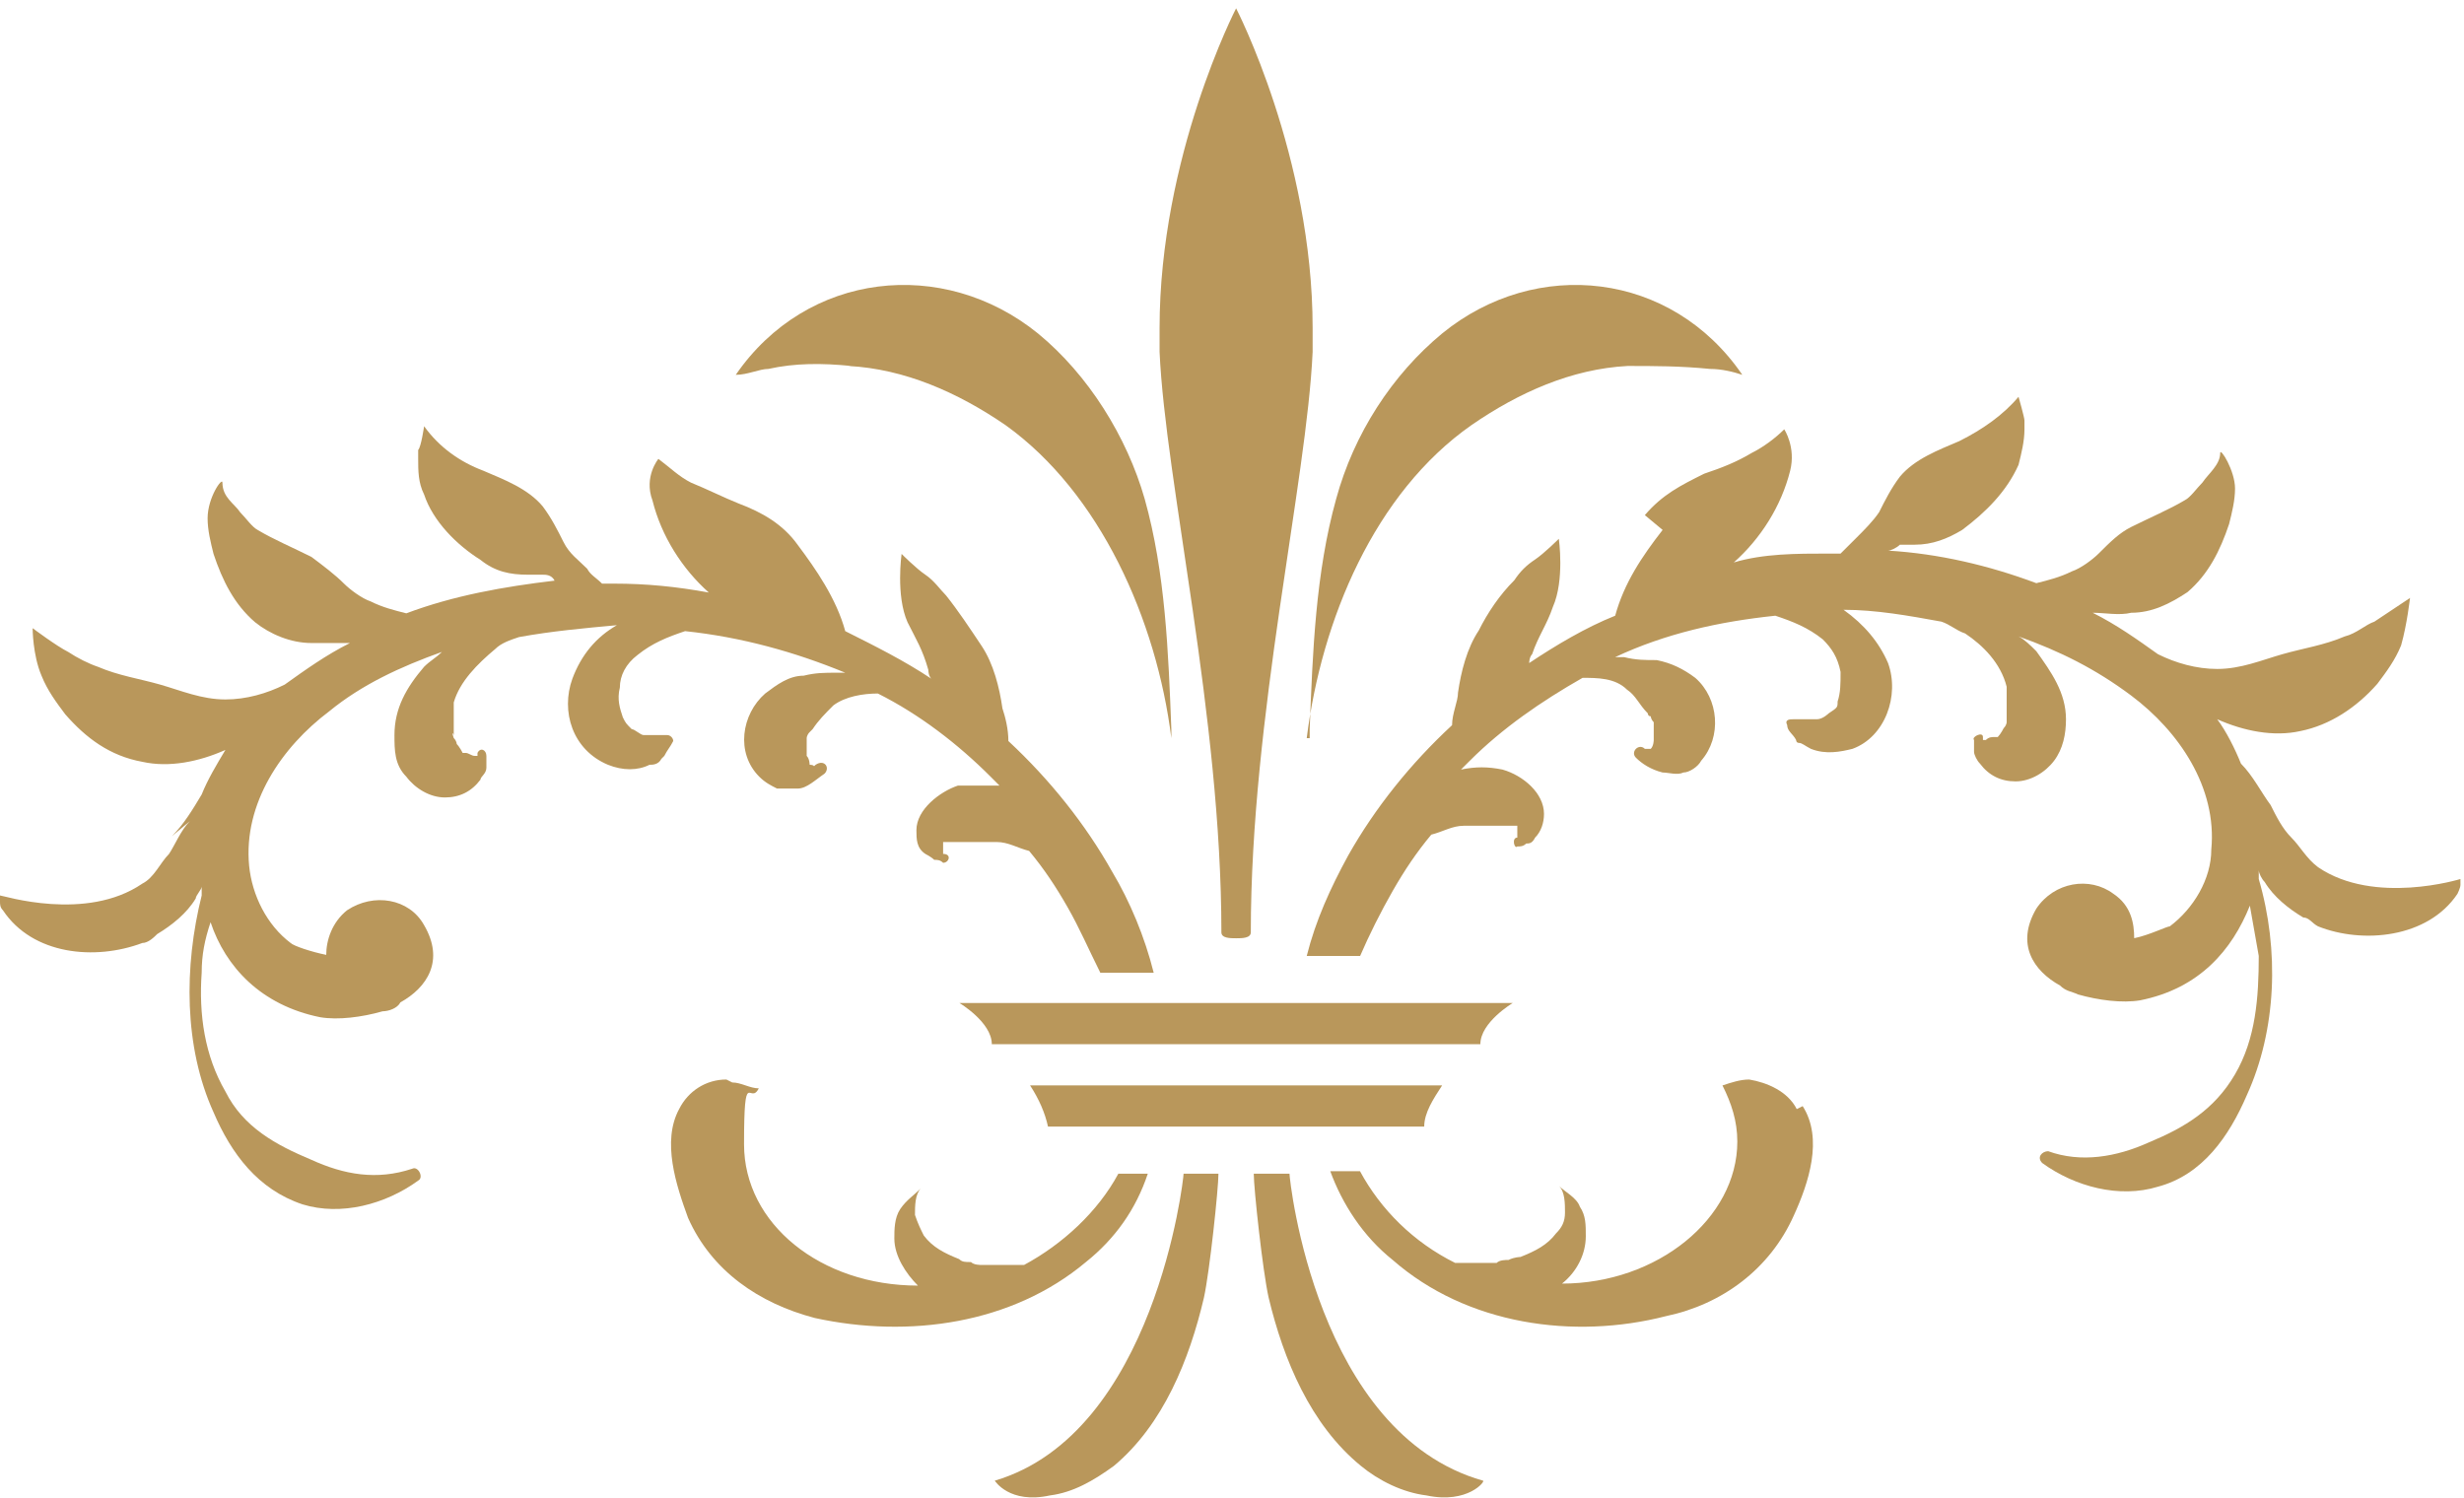
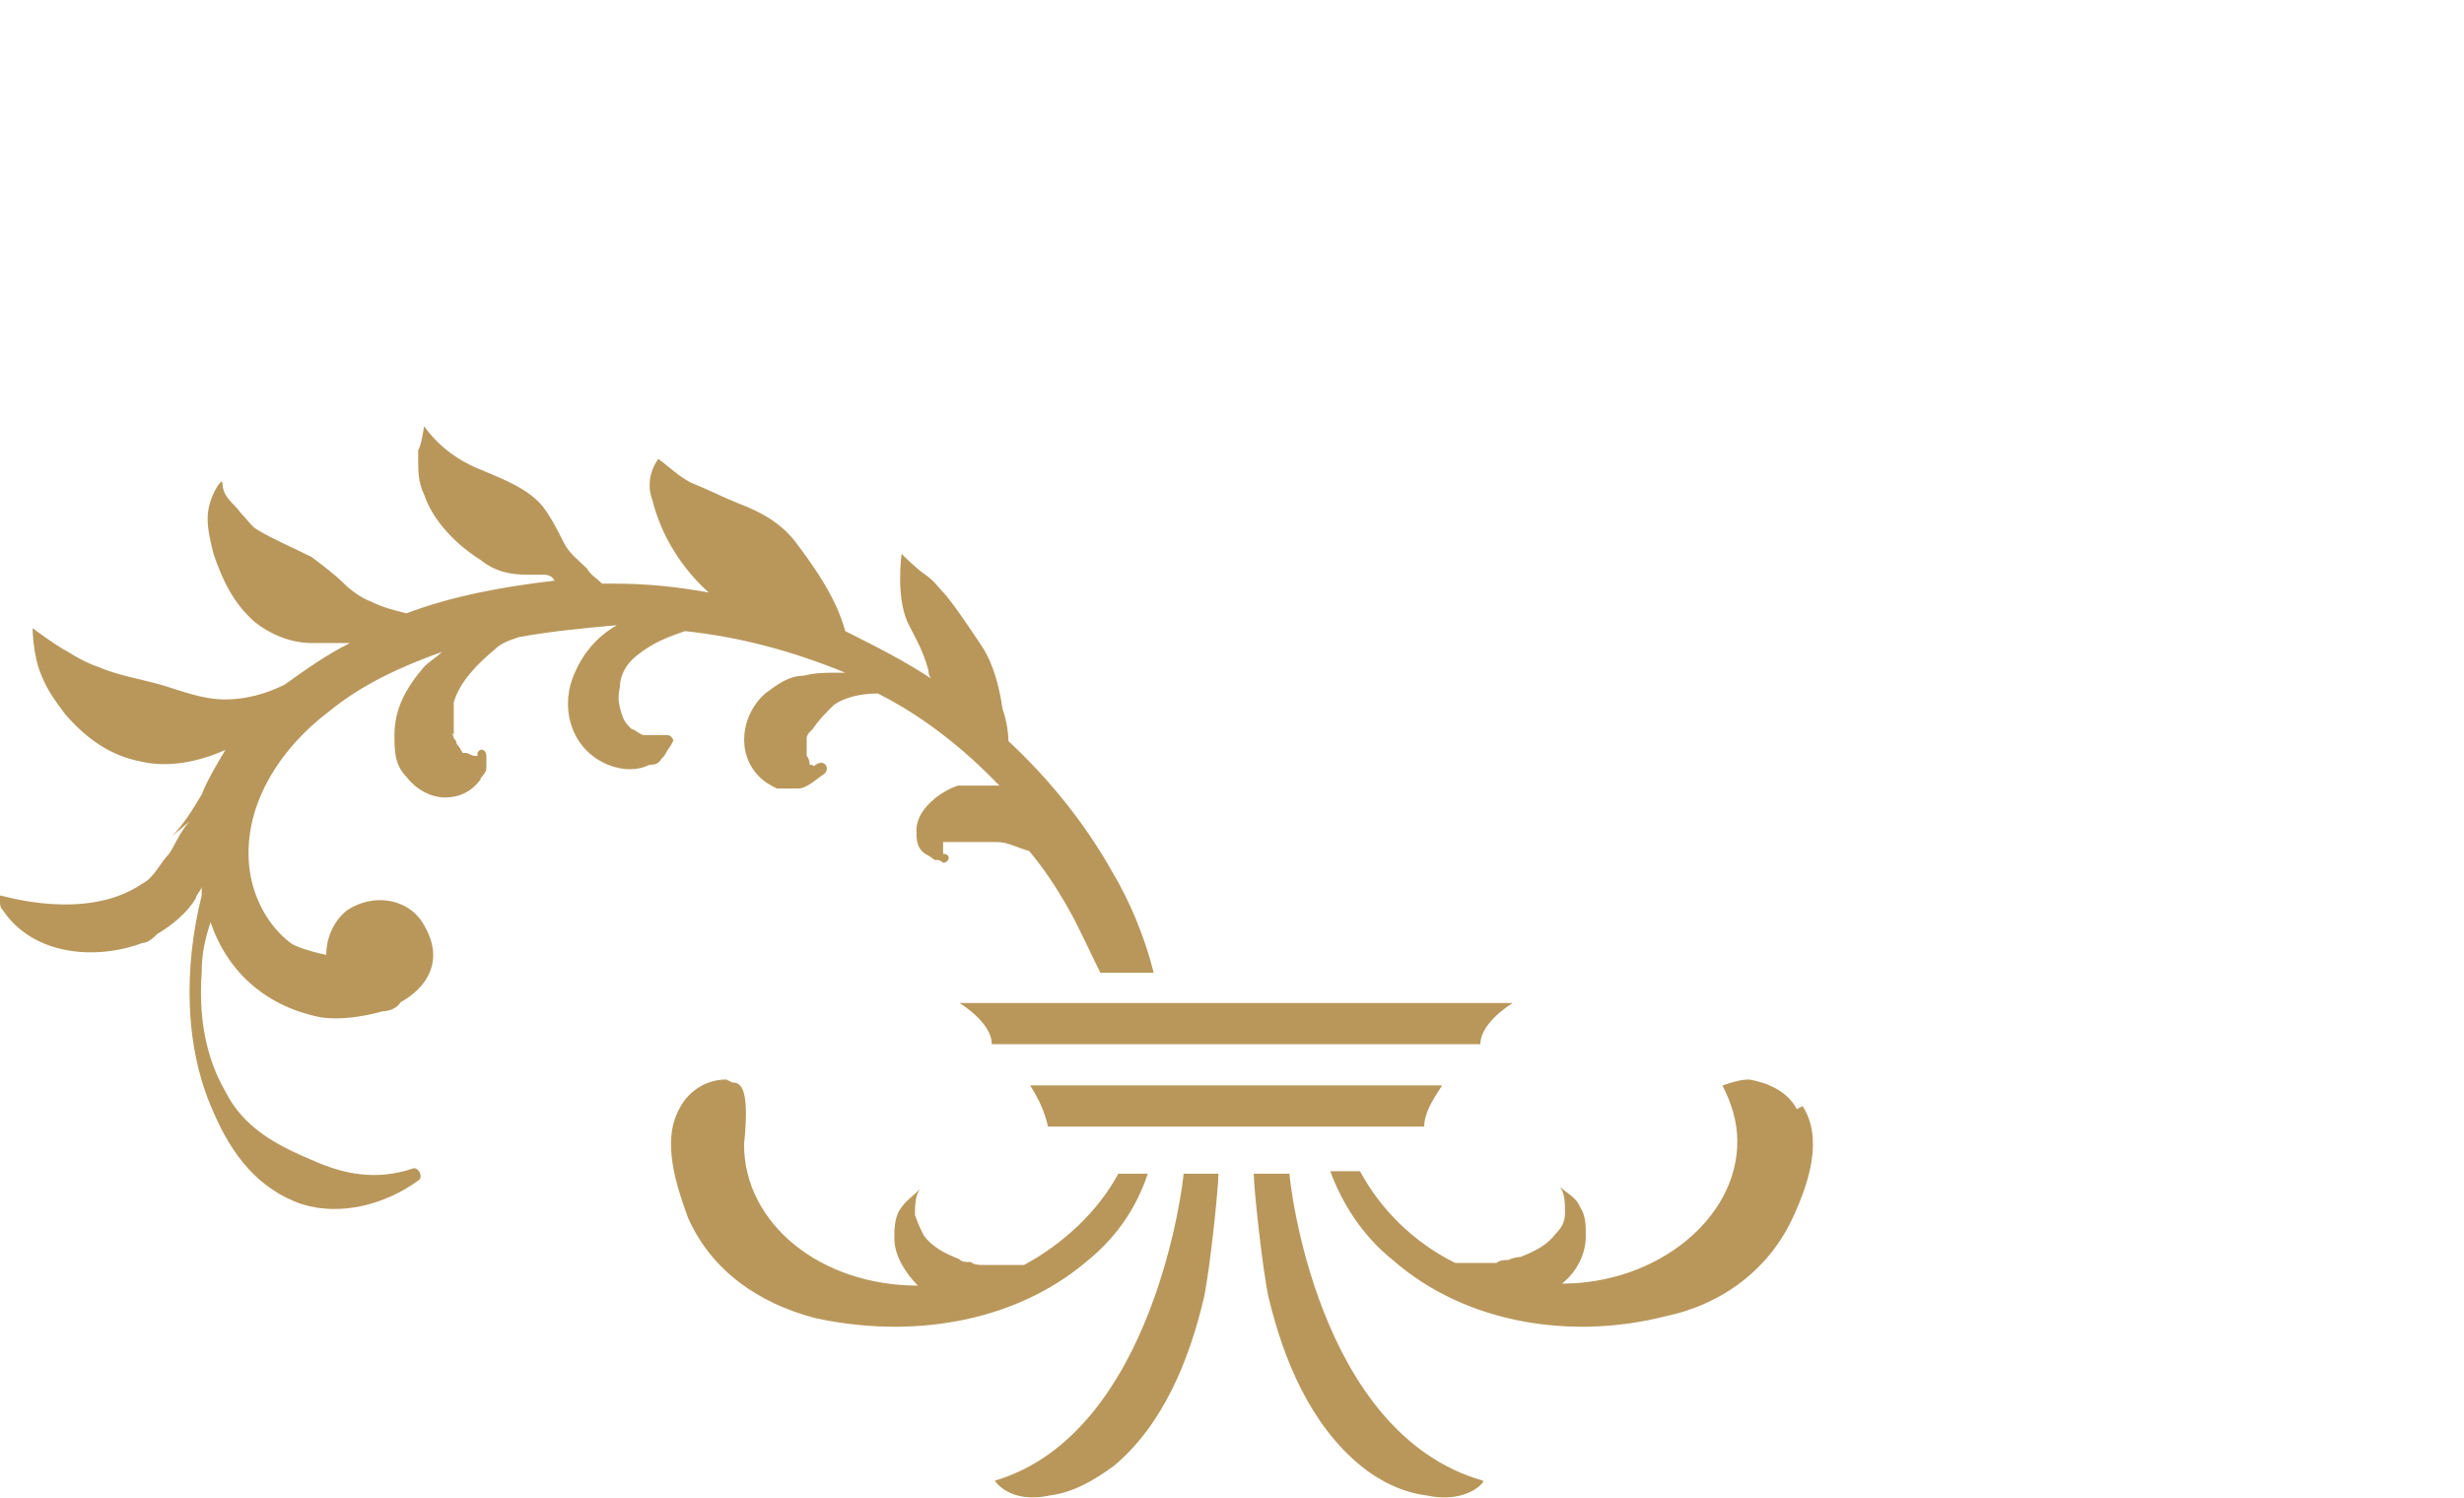
<svg xmlns="http://www.w3.org/2000/svg" width="148" height="90" viewBox="0 0 148 90" fill="none">
  <path d="M59.75 62.725H88.918C88.918 61.405 90.863 60.25 90.863 60.25H89.979H74.246H58.513H57.629C57.629 60.25 59.573 61.405 59.573 62.725H59.75Z" fill="#B9975B" />
  <path d="M107.921 66.623C107.386 65.557 106.137 65.024 105.066 64.846C104.531 64.846 103.995 65.024 103.46 65.202C103.995 66.268 104.352 67.334 104.352 68.577C104.352 73.196 99.534 77.105 93.823 77.105C94.715 76.394 95.251 75.328 95.251 74.262C95.251 73.552 95.251 73.019 94.894 72.486C94.715 71.953 94.001 71.597 93.645 71.242C94.001 71.597 94.001 72.308 94.001 72.841C94.001 73.374 93.823 73.729 93.466 74.085C92.931 74.795 92.217 75.151 91.325 75.506C91.325 75.506 90.968 75.506 90.611 75.684C90.432 75.684 90.075 75.684 89.897 75.861C89.362 75.861 88.648 75.861 88.112 75.861C87.934 75.861 87.577 75.861 87.399 75.861C84.9 74.618 82.937 72.663 81.688 70.354H79.903C80.617 72.308 81.866 74.262 83.651 75.684C88.112 79.592 94.537 80.48 100.069 79.059C103.46 78.348 106.315 76.216 107.743 73.019C108.635 71.064 109.527 68.4 108.278 66.445L107.921 66.623Z" fill="#B9975B" />
  <path d="M77.453 70.503H75.307C75.307 71.39 75.843 76.354 76.201 77.95C77.095 81.674 78.704 85.574 81.744 88.056C82.817 88.943 84.248 89.652 85.678 89.829C88.182 90.361 89.255 88.943 89.076 88.943C79.062 86.106 77.453 70.858 77.453 70.503Z" fill="#B9975B" />
-   <path d="M99.866 31.832C98.619 33.431 97.55 35.031 97.016 36.985C95.234 37.696 93.453 38.763 91.85 39.829C91.85 39.829 91.85 39.473 92.028 39.296C92.384 38.229 92.919 37.519 93.275 36.452C93.987 34.853 93.631 32.365 93.631 32.365C93.631 32.365 92.74 33.253 92.206 33.609C91.672 33.964 91.315 34.32 90.959 34.853C90.068 35.741 89.356 36.808 88.821 37.874C88.109 38.94 87.753 40.362 87.575 41.606C87.575 42.139 87.218 42.85 87.218 43.561C84.724 45.871 82.587 48.537 80.983 51.381C79.914 53.336 79.024 55.29 78.489 57.423H81.696C82.23 56.179 82.943 54.757 83.655 53.513C84.368 52.269 85.081 51.203 85.971 50.136C86.684 49.959 87.218 49.603 87.931 49.603C88.109 49.603 88.465 49.603 88.643 49.603C88.821 49.603 88.999 49.603 89.178 49.603C89.178 49.603 89.356 49.603 89.534 49.603C89.712 49.603 89.89 49.603 90.068 49.603C90.068 49.603 90.246 49.603 90.425 49.603C90.425 49.603 90.425 49.603 90.603 49.603C90.603 49.603 90.603 49.603 90.781 49.603C90.781 49.603 90.959 49.603 91.137 49.603C91.137 49.603 91.137 49.603 91.137 49.781C91.137 49.781 91.137 49.781 91.137 49.959C91.137 49.959 91.137 50.137 91.137 50.314C90.781 50.314 90.959 51.025 91.137 50.847C91.315 50.847 91.493 50.847 91.672 50.67C91.85 50.67 92.028 50.67 92.206 50.314C92.562 49.959 92.74 49.426 92.74 48.892C92.74 47.648 91.493 46.582 90.247 46.227C89.356 46.049 88.643 46.049 87.753 46.227C87.753 46.227 88.109 45.871 88.287 45.694C90.246 43.739 92.562 42.139 95.056 40.718C95.947 40.718 97.016 40.718 97.728 41.428C98.263 41.784 98.441 42.317 98.975 42.85C98.975 42.85 98.975 43.028 99.153 43.028C99.153 43.028 99.153 43.206 99.332 43.383V43.739C99.332 43.739 99.332 43.916 99.332 44.094C99.332 44.094 99.332 44.272 99.332 44.45C99.332 44.45 99.332 44.805 99.153 44.983C98.975 44.983 98.975 44.983 98.797 44.983C98.441 44.627 97.907 45.16 98.263 45.516C98.619 45.871 99.153 46.227 99.866 46.404C100.222 46.404 100.757 46.582 101.113 46.404C101.469 46.404 102.004 46.049 102.182 45.694C103.429 44.272 103.251 41.962 101.826 40.718C101.113 40.184 100.4 39.829 99.51 39.651C98.797 39.651 98.263 39.651 97.55 39.473C97.372 39.473 97.194 39.473 97.016 39.473C100.044 38.052 103.251 37.341 106.635 36.985C107.704 37.341 108.595 37.696 109.486 38.407C110.02 38.94 110.376 39.473 110.554 40.362C110.554 41.073 110.554 41.606 110.376 42.139C110.376 42.495 110.376 42.495 109.842 42.85C109.842 42.85 109.486 43.206 109.129 43.206C108.951 43.206 108.595 43.206 108.417 43.206C108.417 43.206 108.417 43.206 108.239 43.206C108.239 43.206 107.882 43.206 107.704 43.206C107.526 43.206 107.17 43.206 107.348 43.561C107.348 43.916 107.704 44.094 107.882 44.45C107.882 44.45 107.882 44.627 108.061 44.627C108.239 44.627 108.417 44.805 108.773 44.983C109.664 45.338 110.554 45.16 111.267 44.983C113.227 44.272 114.117 41.784 113.405 39.829C112.87 38.585 111.98 37.519 110.733 36.63C112.692 36.63 114.652 36.985 116.611 37.341C117.146 37.519 117.502 37.874 118.036 38.052C119.105 38.763 120.174 39.829 120.53 41.251C120.53 41.606 120.53 41.784 120.53 42.139V42.495C120.53 42.495 120.53 42.672 120.53 42.85C120.53 42.85 120.53 43.028 120.53 43.206C120.53 42.85 120.53 43.206 120.53 43.383C120.53 43.383 120.53 43.561 120.352 43.739C120.352 43.739 120.174 44.094 119.996 44.272C119.996 44.094 119.996 44.094 119.996 44.272C119.996 44.272 119.996 44.272 119.818 44.272C119.64 44.272 119.461 44.272 119.283 44.45H119.105C119.105 44.45 119.105 44.45 119.105 44.272C119.105 43.916 118.393 44.272 118.571 44.45C118.571 44.45 118.571 44.627 118.571 44.805V45.16C118.571 45.338 118.749 45.694 118.927 45.871C119.461 46.582 120.174 46.938 121.065 46.938C121.955 46.938 122.846 46.404 123.381 45.694C123.915 44.983 124.093 44.094 124.093 43.206C124.093 41.606 123.202 40.362 122.312 39.118C121.955 38.763 121.599 38.407 121.243 38.229C123.737 39.118 125.874 40.184 128.012 41.784C130.862 43.916 133.178 47.293 132.822 51.025C132.822 52.802 131.753 54.58 130.328 55.646C130.15 55.646 129.081 56.179 128.19 56.357C128.19 55.468 128.012 54.402 126.943 53.691C125.518 52.625 123.381 52.98 122.312 54.58C121.065 56.712 122.134 58.312 123.737 59.2C124.093 59.556 124.449 59.556 124.806 59.733C126.053 60.089 127.478 60.267 128.547 60.089C132.109 59.378 134.069 57.068 135.138 54.402C135.316 55.468 135.494 56.357 135.672 57.423C135.672 59.911 135.494 62.399 134.247 64.532C133 66.664 131.219 67.731 129.081 68.619C127.121 69.508 124.984 69.863 123.024 69.152C122.668 69.152 122.312 69.508 122.668 69.863C124.627 71.285 127.3 71.996 129.615 71.285C132.288 70.574 133.891 68.264 134.96 65.776C136.741 61.866 136.919 57.068 135.672 52.802C135.672 52.625 135.672 52.447 135.672 52.269C135.672 52.447 135.85 52.802 136.028 52.98C136.563 53.869 137.454 54.58 138.344 55.113C138.701 55.113 138.879 55.468 139.235 55.646C141.907 56.712 145.826 56.357 147.607 53.691C147.607 53.691 147.786 53.336 147.786 53.158V52.802C147.786 52.802 142.62 54.402 139.235 52.092C138.522 51.558 138.166 50.847 137.632 50.314C137.097 49.781 136.741 49.07 136.385 48.359C135.85 47.648 135.316 46.582 134.603 45.871C134.247 44.983 133.713 43.916 133.178 43.206C134.781 43.916 136.563 44.272 138.166 43.916C139.947 43.561 141.551 42.495 142.798 41.073C143.332 40.362 143.867 39.651 144.223 38.763C144.579 37.519 144.757 35.919 144.757 35.919C144.757 35.919 143.154 36.985 142.62 37.341C142.085 37.519 141.551 38.052 140.838 38.229C139.591 38.763 138.344 38.94 137.097 39.296C135.85 39.651 134.603 40.184 133.178 40.184C131.931 40.184 130.684 39.829 129.615 39.296C128.368 38.407 127.121 37.519 125.696 36.808C126.409 36.808 127.3 36.985 128.012 36.808C129.259 36.808 130.328 36.275 131.397 35.564C132.644 34.497 133.356 33.076 133.891 31.476C134.069 30.765 134.247 30.054 134.247 29.343C134.247 28.277 133.356 26.855 133.356 27.211C133.356 27.922 132.644 28.455 132.288 28.988C131.931 29.343 131.575 29.877 131.219 30.054C130.328 30.587 129.081 31.121 128.012 31.654C127.3 32.009 126.765 32.542 126.053 33.253C125.696 33.609 124.984 34.142 124.449 34.32C123.737 34.675 123.024 34.853 122.312 35.031C119.461 33.964 116.433 33.253 113.405 33.076C113.583 33.076 113.939 32.898 114.117 32.72C114.474 32.72 114.83 32.72 115.008 32.72C116.077 32.72 116.968 32.365 117.858 31.832C119.283 30.765 120.53 29.521 121.243 27.922C121.421 27.211 121.599 26.5 121.599 25.789C121.599 25.789 121.599 25.434 121.599 25.256C121.599 25.078 121.243 23.834 121.243 23.834C120.352 24.901 119.105 25.789 117.68 26.5C116.433 27.033 115.008 27.566 114.117 28.633C113.583 29.343 113.227 30.054 112.87 30.765C112.514 31.298 111.98 31.832 111.445 32.365C111.089 32.72 110.911 32.898 110.554 33.253C110.376 33.253 110.02 33.253 109.842 33.253C107.882 33.253 105.923 33.253 104.141 33.786C105.745 32.365 106.992 30.41 107.526 28.277C107.882 26.855 107.17 25.789 107.17 25.789C106.635 26.322 105.923 26.855 105.21 27.211C104.32 27.744 103.429 28.099 102.36 28.455C100.935 29.166 99.866 29.699 98.797 30.943L99.866 31.832Z" fill="#B9975B" />
-   <path d="M73.363 56.005C73.363 56.361 73.893 56.361 74.247 56.361C74.6 56.361 75.13 56.361 75.13 56.005C75.13 43.019 78.489 28.964 78.843 21.137C78.843 20.603 78.843 20.069 78.843 19.713C78.843 9.395 74.247 0.5 74.247 0.5C74.247 0.5 69.65 9.395 69.65 19.713C69.65 30.032 69.65 20.603 69.65 21.137C70.004 28.964 73.363 43.019 73.363 56.005Z" fill="#B9975B" />
-   <path d="M78.489 44.34C79.373 37.243 82.555 29.613 88.389 25.532C91.217 23.581 94.399 22.161 97.758 21.984C99.349 21.984 100.94 21.984 102.708 22.161C103.415 22.161 104.122 22.338 104.652 22.516C100.41 16.306 92.278 15.418 86.621 20.032C83.616 22.516 81.318 26.065 80.257 29.968C79.02 34.404 78.843 39.195 78.666 43.808C78.666 43.985 78.666 44.163 78.666 44.34H78.489Z" fill="#B9975B" />
-   <path d="M43.629 64.846C42.39 64.846 41.327 65.554 40.796 66.615C39.734 68.56 40.62 71.213 41.328 73.158C42.744 76.341 45.576 78.286 48.939 79.171C54.604 80.408 60.8 79.524 65.225 75.811C66.995 74.396 68.234 72.627 68.942 70.505H67.172C65.933 72.804 63.809 74.749 61.508 75.987C61.331 75.987 60.977 75.987 60.8 75.987C60.269 75.987 59.56 75.987 59.029 75.987C58.852 75.987 58.498 75.987 58.321 75.811C57.967 75.811 57.79 75.811 57.613 75.634C56.728 75.28 56.02 74.926 55.489 74.219C55.312 73.865 55.135 73.512 54.958 72.981C54.958 72.451 54.958 71.743 55.312 71.389C54.958 71.743 54.427 72.097 54.073 72.627C53.719 73.158 53.719 73.865 53.719 74.396C53.719 75.457 54.427 76.518 55.135 77.225C49.293 77.225 44.691 73.512 44.691 68.737C44.691 63.962 45.045 66.438 45.576 65.377C45.045 65.377 44.514 65.023 43.983 65.023L43.629 64.846Z" fill="#B9975B" />
+   <path d="M43.629 64.846C42.39 64.846 41.327 65.554 40.796 66.615C39.734 68.56 40.62 71.213 41.328 73.158C42.744 76.341 45.576 78.286 48.939 79.171C54.604 80.408 60.8 79.524 65.225 75.811C66.995 74.396 68.234 72.627 68.942 70.505H67.172C65.933 72.804 63.809 74.749 61.508 75.987C61.331 75.987 60.977 75.987 60.8 75.987C60.269 75.987 59.56 75.987 59.029 75.987C58.852 75.987 58.498 75.987 58.321 75.811C57.967 75.811 57.79 75.811 57.613 75.634C56.728 75.28 56.02 74.926 55.489 74.219C55.312 73.865 55.135 73.512 54.958 72.981C54.958 72.451 54.958 71.743 55.312 71.389C54.958 71.743 54.427 72.097 54.073 72.627C53.719 73.158 53.719 73.865 53.719 74.396C53.719 75.457 54.427 76.518 55.135 77.225C49.293 77.225 44.691 73.512 44.691 68.737C45.045 65.377 44.514 65.023 43.983 65.023L43.629 64.846Z" fill="#B9975B" />
  <path d="M63.066 89.829C64.462 89.652 65.683 88.943 66.905 88.056C69.871 85.574 71.441 81.674 72.314 77.95C72.663 76.354 73.186 71.39 73.186 70.503H71.092C71.092 70.858 69.347 86.106 59.751 88.943C59.751 88.943 60.623 90.361 63.066 89.829Z" fill="#B9975B" />
  <path d="M11.401 49.33C10.867 49.865 10.51 50.757 10.154 51.293C9.62 51.828 9.263 52.72 8.551 53.077C5.166 55.396 0.178 53.79 0 53.79L0 54.147C0 54.326 -4.34939e-05 54.504 0.178 54.682C1.96 57.358 5.7 57.715 8.551 56.645C8.907 56.645 9.263 56.288 9.441 56.11C10.332 55.574 11.223 54.861 11.757 53.969C11.757 53.79 12.114 53.434 12.114 53.255C12.114 53.434 12.114 53.612 12.114 53.79C11.045 58.072 11.045 62.889 12.826 66.814C13.895 69.312 15.498 71.453 18.17 72.345C20.486 73.058 23.158 72.345 25.118 70.917C25.474 70.739 25.118 70.025 24.761 70.204C22.624 70.917 20.664 70.561 18.705 69.669C16.567 68.776 14.607 67.706 13.539 65.565C12.292 63.424 11.935 60.927 12.114 58.429C12.114 57.358 12.292 56.467 12.648 55.396C13.539 58.072 15.676 60.391 19.239 61.105C20.308 61.283 21.733 61.105 22.98 60.748C23.336 60.748 23.871 60.57 24.049 60.213C25.652 59.321 26.721 57.715 25.474 55.574C24.583 53.969 22.446 53.612 20.842 54.682C19.952 55.396 19.595 56.466 19.595 57.358C18.705 57.18 17.636 56.823 17.458 56.645C16.033 55.574 15.142 53.79 14.964 52.006C14.607 48.26 16.923 44.87 19.773 42.729C21.733 41.123 24.049 40.053 26.543 39.161C26.186 39.518 25.83 39.696 25.474 40.053C24.405 41.302 23.693 42.551 23.693 44.156C23.693 45.048 23.693 45.94 24.405 46.654C24.94 47.368 25.83 47.903 26.721 47.903C27.612 47.903 28.324 47.546 28.859 46.833C28.859 46.654 29.215 46.476 29.215 46.119C29.215 46.119 29.215 45.94 29.215 45.762C29.215 45.762 29.215 45.584 29.215 45.405C29.215 45.048 28.859 44.87 28.68 45.227C28.68 45.227 28.68 45.227 28.68 45.405H28.502C28.324 45.405 28.146 45.227 27.968 45.227C27.968 45.227 27.968 45.227 27.79 45.227C27.79 45.227 27.612 44.87 27.433 44.692C27.433 44.692 27.434 44.513 27.255 44.335C27.255 44.335 27.077 43.8 27.255 44.156C27.255 44.156 27.255 43.978 27.255 43.8C27.255 43.8 27.255 43.8 27.255 43.443V43.086C27.255 42.729 27.255 42.551 27.255 42.194C27.612 40.945 28.681 39.875 29.749 38.983C30.106 38.626 30.64 38.447 31.174 38.269C33.134 37.912 35.094 37.734 37.053 37.555C35.806 38.269 34.915 39.339 34.381 40.767C33.669 42.729 34.381 45.048 36.519 45.94C37.409 46.297 38.3 46.297 39.013 45.94C39.191 45.94 39.547 45.94 39.725 45.584C39.725 45.584 39.725 45.584 39.903 45.405C40.081 45.048 40.26 44.87 40.438 44.513C40.438 44.335 40.26 44.156 40.081 44.156H39.547C39.547 44.156 39.547 44.156 39.369 44.156C39.191 44.156 38.835 44.156 38.656 44.156C38.478 44.156 38.122 43.8 37.944 43.8C37.587 43.443 37.588 43.443 37.409 43.086C37.231 42.551 37.053 42.016 37.231 41.302C37.231 40.588 37.588 39.875 38.3 39.339C39.191 38.626 40.081 38.269 41.15 37.912C44.535 38.269 47.742 39.161 50.77 40.41C50.592 40.41 50.414 40.41 50.236 40.41C49.523 40.41 48.989 40.41 48.276 40.588C47.385 40.588 46.673 41.123 45.96 41.659C44.535 42.907 44.179 45.227 45.604 46.654C45.96 47.011 46.316 47.189 46.673 47.368C47.029 47.368 47.563 47.368 47.92 47.368C48.454 47.368 48.989 46.833 49.523 46.476C49.879 46.119 49.523 45.584 48.989 45.94C48.81 46.119 48.989 45.94 48.632 45.94C48.632 45.94 48.632 45.584 48.454 45.405C48.454 45.405 48.454 45.227 48.454 45.048C48.454 45.048 48.454 44.87 48.454 44.692V44.335C48.454 44.335 48.454 44.156 48.632 43.978L48.81 43.8C49.167 43.264 49.523 42.907 50.057 42.372C50.77 41.837 51.839 41.659 52.729 41.659C55.223 42.907 57.539 44.692 59.499 46.654C59.499 46.654 59.855 47.011 60.033 47.189C59.142 47.189 58.252 47.189 57.539 47.189C56.47 47.546 55.045 48.617 55.045 49.865C55.045 50.401 55.045 50.936 55.58 51.293C55.58 51.293 55.936 51.471 56.114 51.65C56.292 51.65 56.47 51.65 56.648 51.828C57.005 51.828 57.183 51.293 56.648 51.293C56.648 51.293 56.648 51.114 56.648 50.936C56.648 50.936 56.648 50.936 56.648 50.757C56.648 50.757 56.648 50.757 56.648 50.579C56.648 50.579 56.827 50.579 57.005 50.579C57.005 50.579 57.005 50.579 57.183 50.579C57.183 50.579 57.183 50.579 57.361 50.579C57.361 50.579 57.539 50.579 57.717 50.579C57.895 50.579 58.074 50.579 58.252 50.579C58.252 50.579 58.43 50.579 58.608 50.579C58.608 50.579 58.964 50.579 59.142 50.579C59.321 50.579 59.677 50.579 59.855 50.579C60.568 50.579 61.102 50.936 61.815 51.114C62.705 52.185 63.418 53.255 64.13 54.504C64.843 55.753 65.377 57.002 66.09 58.429H69.296C68.762 56.288 67.871 54.147 66.802 52.363C65.199 49.509 63.062 46.833 60.568 44.513C60.568 43.8 60.389 43.086 60.211 42.551C60.033 41.302 59.677 39.875 58.964 38.804C58.252 37.734 57.539 36.663 56.827 35.771C56.47 35.414 56.114 34.879 55.58 34.522C55.045 34.166 54.154 33.273 54.154 33.273C54.154 33.273 53.798 35.771 54.511 37.377C55.045 38.447 55.401 38.983 55.758 40.231C55.758 40.231 55.758 40.588 55.936 40.767C54.333 39.696 52.551 38.804 50.77 37.912C50.236 35.95 48.989 34.166 47.92 32.738C47.029 31.489 45.782 30.776 44.357 30.241C43.466 29.884 42.397 29.349 41.507 28.992C40.794 28.635 40.26 28.1 39.547 27.564C39.547 27.564 38.656 28.635 39.191 30.062C39.725 32.203 40.972 34.166 42.575 35.593C40.616 35.236 38.835 35.058 36.875 35.058C36.697 35.058 36.341 35.058 36.162 35.058C35.806 34.701 35.45 34.522 35.272 34.166C34.737 33.63 34.203 33.274 33.847 32.56C33.49 31.846 33.134 31.133 32.6 30.419C31.709 29.349 30.284 28.813 29.037 28.278C27.612 27.743 26.365 26.851 25.474 25.602C25.474 25.602 25.296 26.851 25.118 27.029C25.118 27.029 25.118 27.386 25.118 27.564C25.118 28.278 25.118 28.992 25.474 29.705C26.008 31.311 27.434 32.738 28.859 33.63C29.749 34.344 30.64 34.522 31.709 34.522C32.065 34.522 32.422 34.522 32.6 34.522C32.778 34.522 33.134 34.522 33.312 34.879C30.284 35.236 27.256 35.771 24.405 36.842C23.693 36.663 22.98 36.485 22.267 36.128C21.733 35.95 21.02 35.414 20.664 35.058C20.13 34.522 19.417 33.987 18.705 33.452C17.636 32.917 16.389 32.382 15.498 31.846C15.142 31.668 14.786 31.133 14.429 30.776C14.073 30.241 13.361 29.884 13.361 28.992C13.361 28.635 12.47 29.884 12.47 31.133C12.47 31.846 12.648 32.56 12.826 33.273C13.361 34.879 14.073 36.306 15.32 37.377C16.211 38.09 17.458 38.626 18.705 38.626C19.417 38.626 20.308 38.626 21.02 38.626C19.595 39.339 18.348 40.231 17.101 41.123C16.033 41.659 14.786 42.016 13.539 42.016C12.114 42.016 10.867 41.48 9.62 41.123C8.373 40.767 7.126 40.588 5.879 40.053C5.344 39.875 4.632 39.518 4.097 39.161C3.385 38.804 1.96 37.734 1.96 37.734C1.96 37.734 1.959 39.339 2.494 40.588C2.85 41.48 3.385 42.194 3.919 42.907C5.166 44.335 6.591 45.405 8.551 45.762C10.154 46.119 11.935 45.762 13.539 45.048C13.004 45.94 12.47 46.833 12.114 47.724C11.579 48.617 11.045 49.509 10.332 50.222L11.401 49.33Z" fill="#B9975B" />
  <path d="M85.545 67.675C85.545 66.85 86.083 66.025 86.621 65.2H61.872C62.41 66.025 62.769 66.85 62.948 67.675H66.356H68.866H70.66H73.708H74.605H77.654H79.447H81.958H85.365H85.545Z" fill="#B9975B" />
-   <path d="M50.958 21.984C54.339 22.161 57.543 23.581 60.39 25.532C66.086 29.613 69.467 37.243 70.357 44.34C70.357 44.34 70.357 43.985 70.357 43.808C70.179 39.195 70.001 34.404 68.755 29.968C67.688 26.242 65.374 22.516 62.348 20.032C56.653 15.418 48.466 16.306 44.194 22.516C44.906 22.516 45.618 22.161 46.152 22.161C47.754 21.806 49.356 21.806 51.136 21.984H50.958Z" fill="#B9975B" />
</svg>